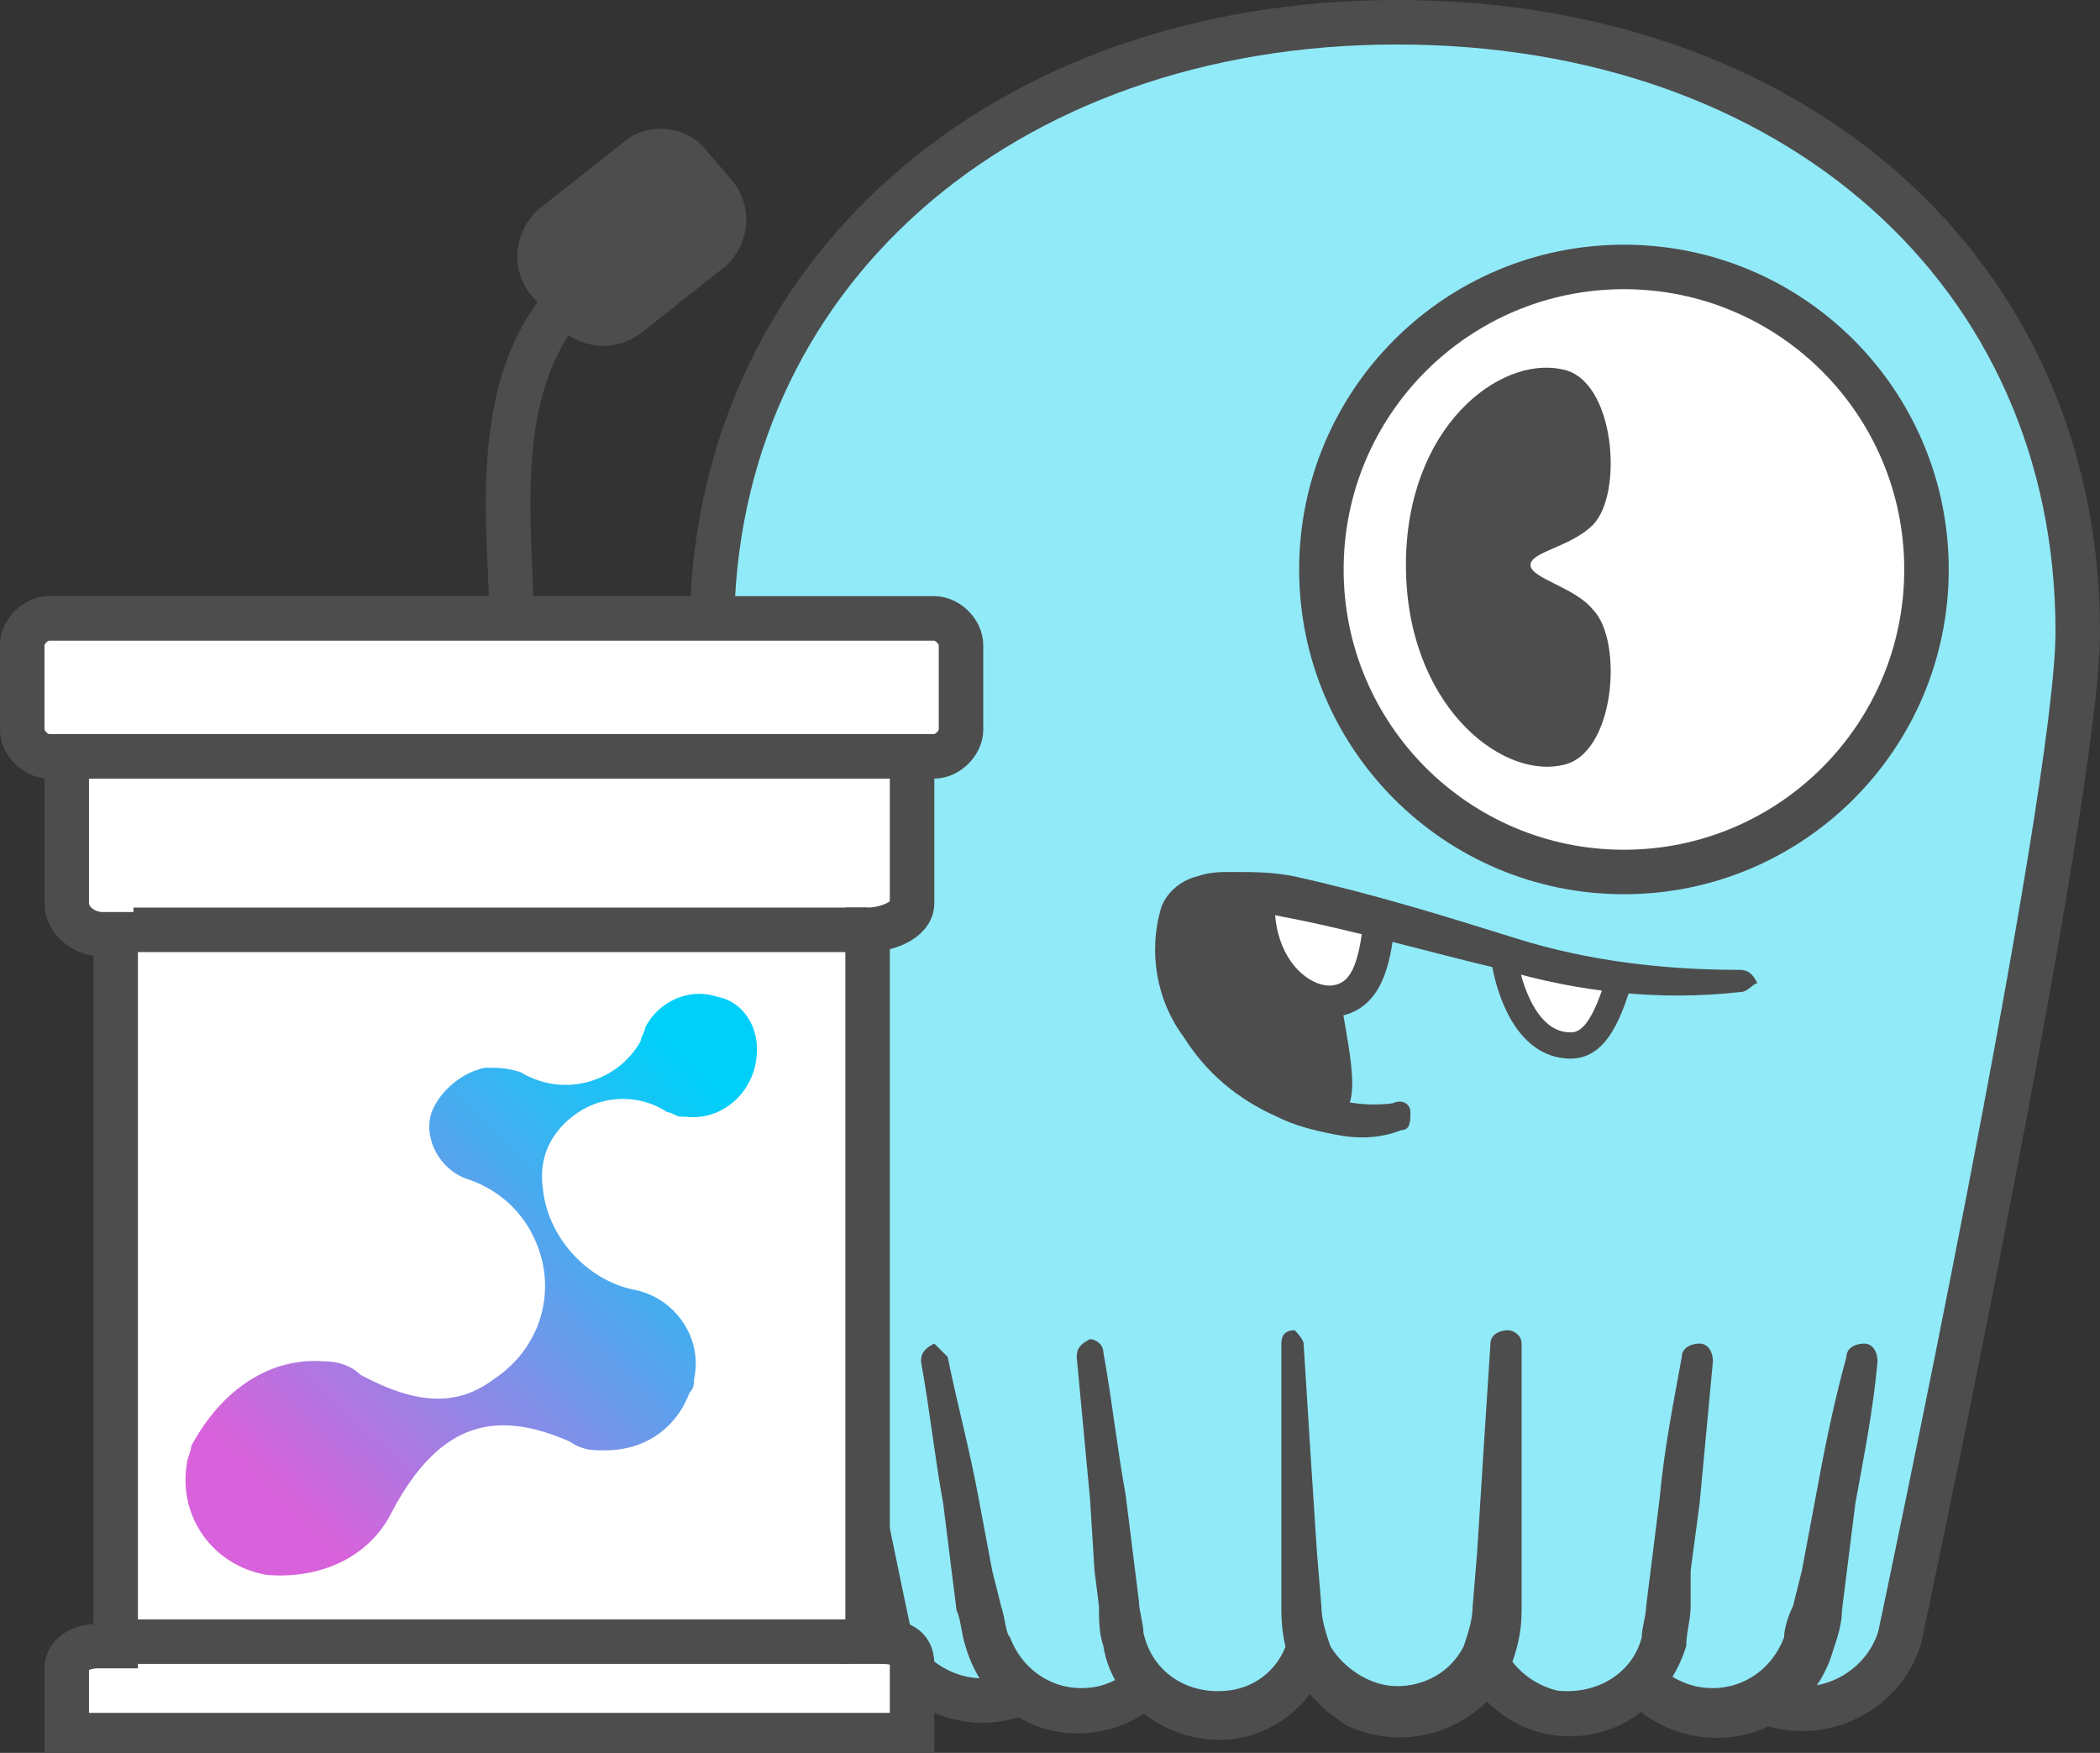
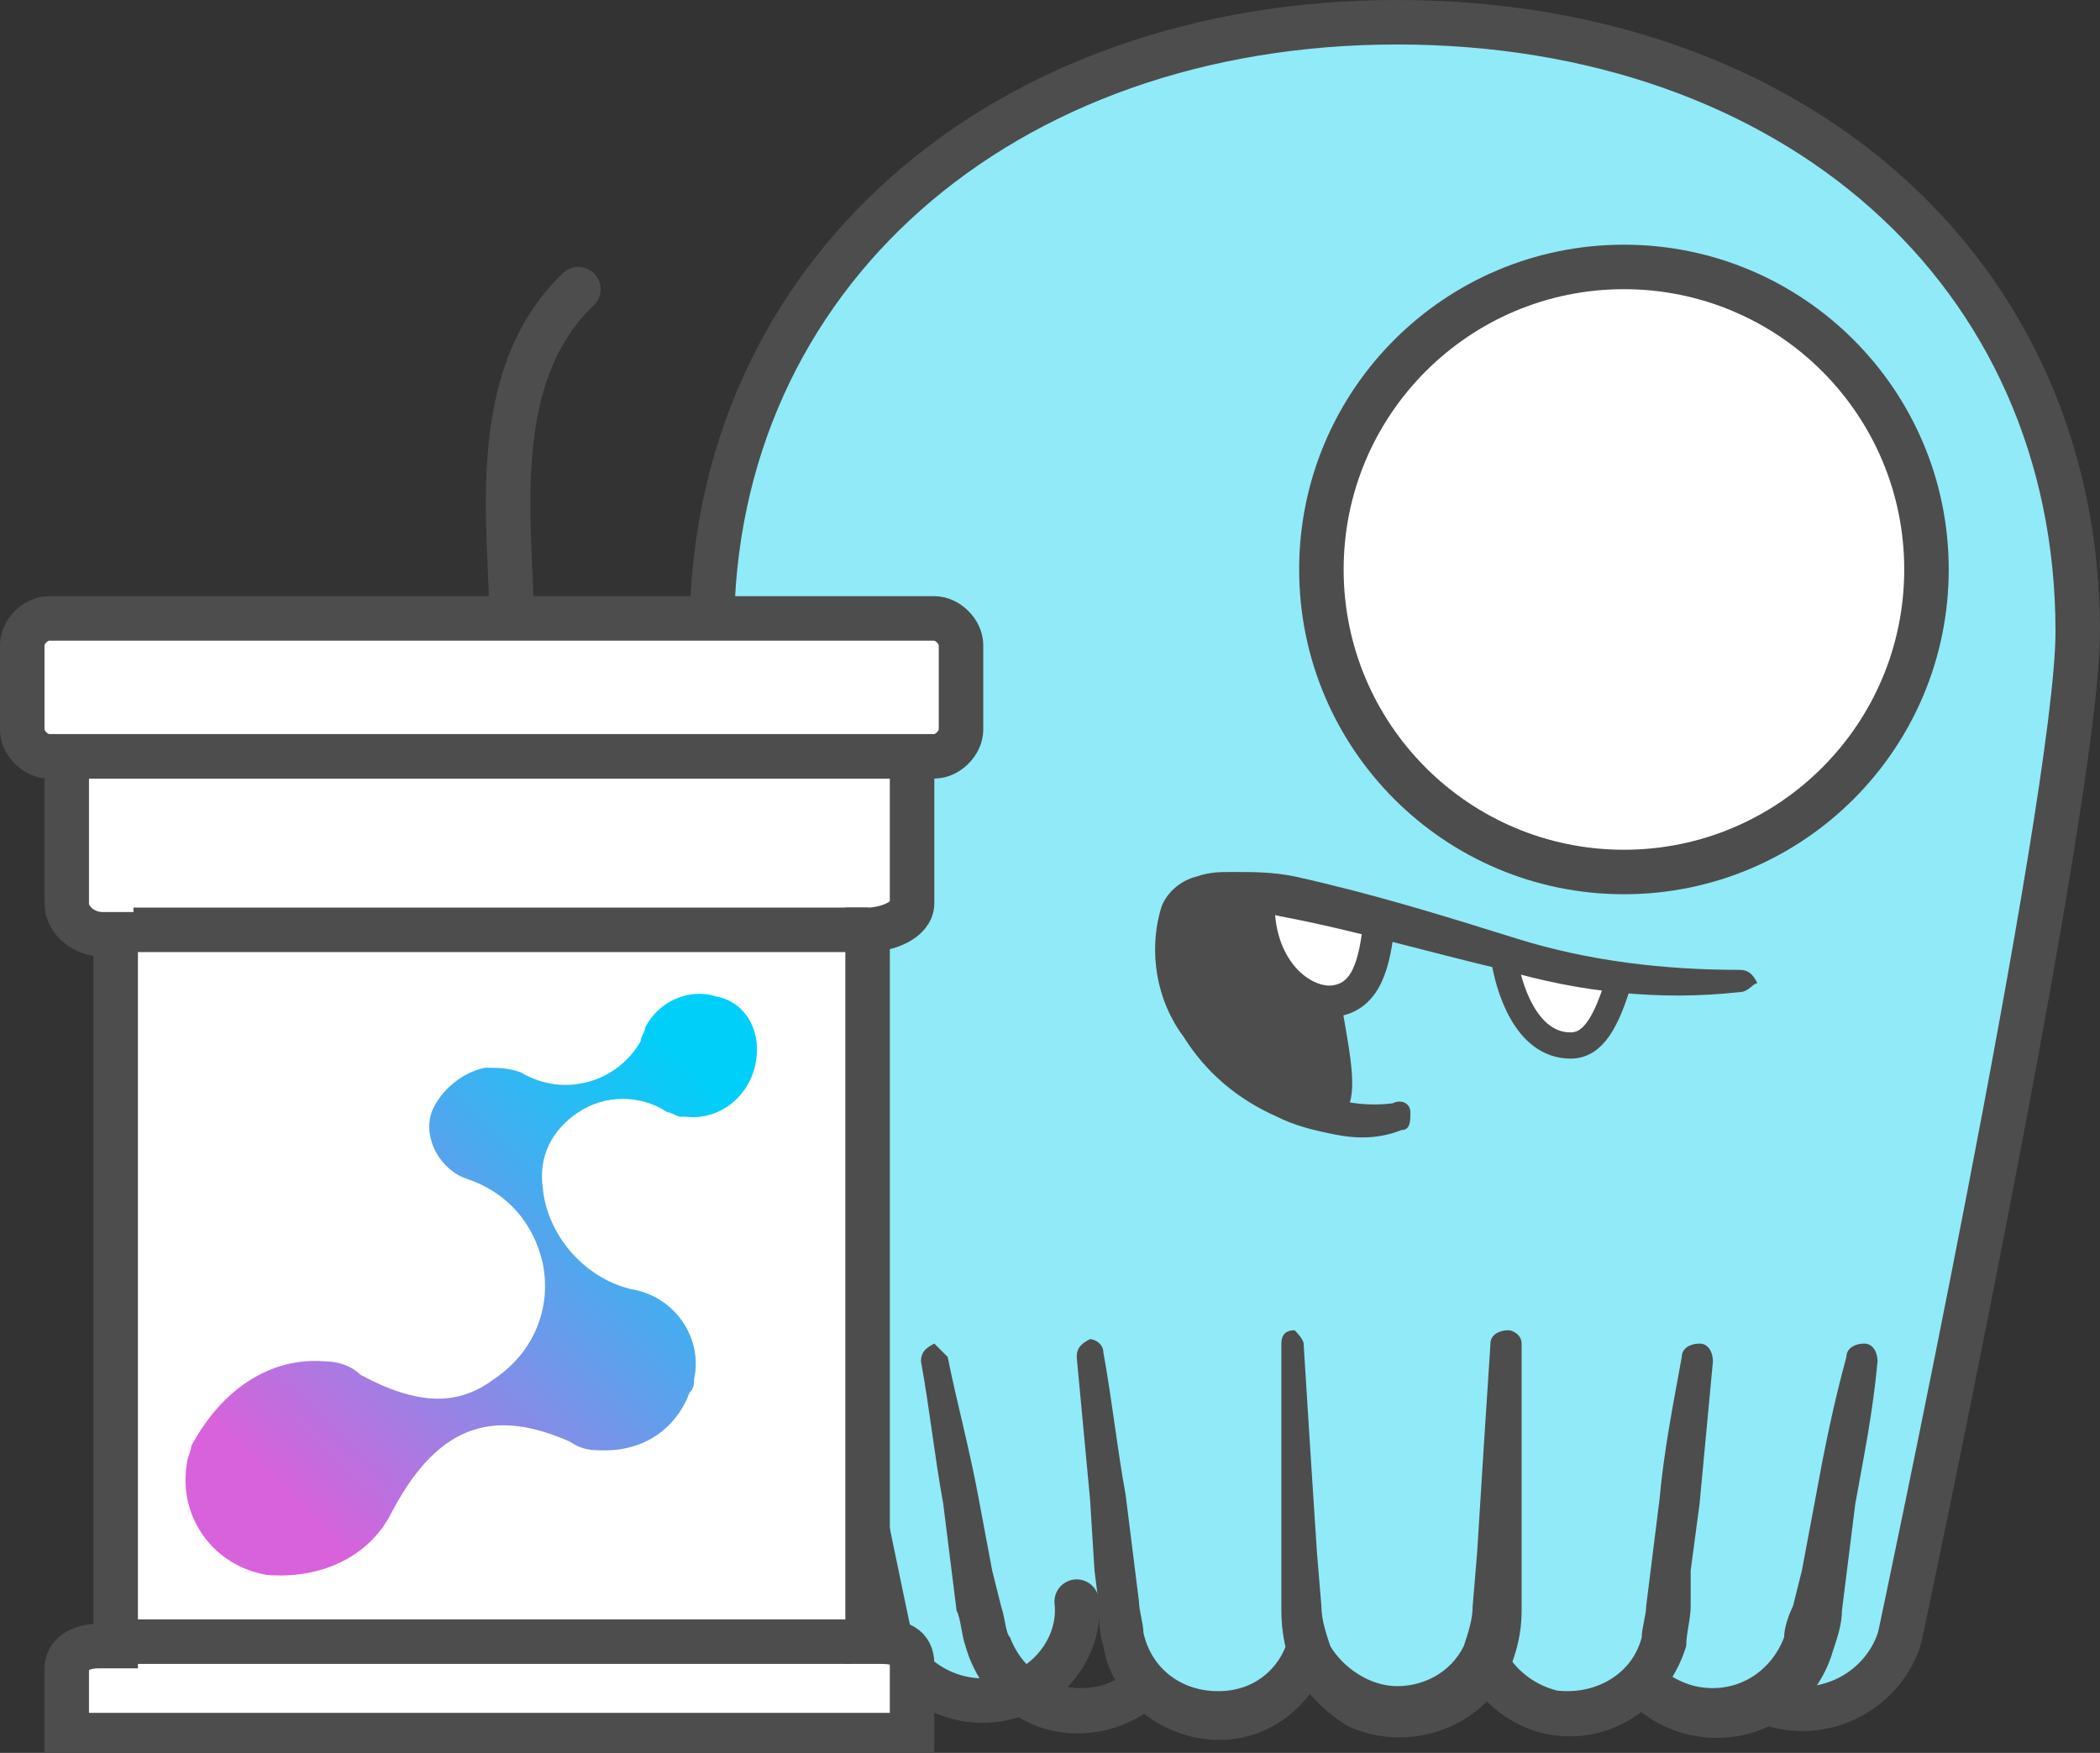
<svg xmlns="http://www.w3.org/2000/svg" id="Layer_1" x="0px" y="0px" viewBox="0 0 47.2 39.4" style="enable-background:new 0 0 47.2 39.4;" xml:space="preserve">
  <rect x="0" y="0" width="47.2" height="39.4" fill="#333333" stroke="none" />
  <style type="text/css"> .st0{fill:#91EAF8;stroke:#4D4D4D;stroke-linecap:round;stroke-linejoin:round;} .st1{fill:#91EAF8;} .st2{fill:#4D4D4D;} .st3{fill:#FFFFFF;stroke:#4D4D4D;stroke-linecap:round;stroke-linejoin:round;} .st4{fill:#FFFFFF;stroke:#4D4D4D;stroke-width:0.59;stroke-linecap:round;stroke-linejoin:round;} .st5{fill:#FFFFFF;stroke:#4D4D4D;stroke-width:0.71;stroke-linecap:round;stroke-linejoin:round;} .st6{fill:#4D4D4D;stroke:#4D4D4D;stroke-width:0.986;stroke-miterlimit:9.964;} .st7{fill:none;stroke:#4D4D4D;stroke-linecap:round;stroke-linejoin:round;} .st8{fill:#FFFFFF;stroke:#4D4D4D;stroke-miterlimit:10;} .st9{fill:none;stroke:#4D4D4D;stroke-miterlimit:10;} .st10{fill:url(#SVGID_1_);} </style>
  <g id="Layer_2_1_">
    <g id="Layer_2-2">
      <path class="st0" d="M38.4,36c-0.1,1.2,0.7,2.3,1.9,2.4c1.1,0.1,2.1-0.6,2.4-1.6c0,0,4-18.8,4-22.6c0-8.1-6.4-13.7-15.3-13.7 S16,6.2,16,14.2c0,3.8,4,22.6,4,22.6c0.4,1.1,1.7,1.7,2.8,1.3c0.9-0.3,1.5-1.2,1.4-2.1" />
-       <path class="st1" d="M21,30.6l1,6.1c0.2,1.2,1.3,2,2.5,1.8s2-1.3,1.8-2.5" />
      <path class="st2" d="M21.3,30.5c0.2,1,0.5,2.1,0.7,3.2l0.3,1.6l0.2,0.8c0.1,0.3,0.1,0.6,0.2,0.7c0.3,0.8,1.1,1.3,2,1.1 c0.8-0.2,1.4-1,1.3-1.8c0-0.3,0.2-0.5,0.4-0.6c0.3,0,0.5,0.2,0.5,0.4c0.2,1.4-0.7,2.7-2.1,3c-1.4,0.3-2.7-0.5-3.1-1.9 c-0.1-0.3-0.1-0.6-0.2-0.8l-0.1-0.8l-0.2-1.6c-0.2-1.1-0.3-2.1-0.5-3.2c0-0.2,0.1-0.3,0.3-0.4c0,0,0,0,0,0 C21.1,30.3,21.2,30.4,21.3,30.5z" />
      <circle class="st3" cx="36.5" cy="12.8" r="6.8" />
-       <path class="st2" d="M35.1,8.3c1.2,0.2,1.4,2.8,0.7,3.5c-0.5,0.5-1.4,0.6-1.4,0.9s1,0.5,1.4,1c0.7,0.7,0.5,3.3-0.7,3.5 c-1.4,0.3-3.5-1.4-3.5-4.5S33.7,8,35.1,8.3z" />
      <path class="st1" d="M36.3,36c-0.1,1.2,0.7,2.3,1.9,2.4c1.1,0.1,2.2-0.6,2.4-1.8l1.1-6.1" />
      <path class="st2" d="M36.8,36.1c-0.1,0.9,0.5,1.6,1.3,1.8c0.9,0.2,1.7-0.3,2-1.1c0-0.2,0.1-0.5,0.2-0.7l0.2-0.8l0.3-1.6 c0.2-1.1,0.4-2.1,0.7-3.2c0-0.2,0.2-0.3,0.4-0.3c0.2,0,0.3,0.2,0.3,0.4c-0.1,1.1-0.3,2.1-0.5,3.2l-0.2,1.6l-0.1,0.8 c0,0.3-0.1,0.6-0.2,0.9c-0.4,1.4-1.8,2.2-3.2,1.9c-1.4-0.3-2.3-1.6-2.1-3c0-0.3,0.3-0.5,0.6-0.4C36.6,35.6,36.8,35.8,36.8,36.1 L36.8,36.1z" />
      <path class="st1" d="M33.1,36.2c-0.1,1.2,0.8,2.3,2,2.4s2.3-0.8,2.4-2l0,0l0.7-6.1" />
      <path class="st2" d="M33.6,36.2c0,0.9,0.6,1.6,1.4,1.8c0.9,0.1,1.7-0.4,1.9-1.2c0-0.2,0.1-0.5,0.1-0.7l0.1-0.8l0.2-1.6 c0.1-1.1,0.3-2.1,0.5-3.2c0-0.2,0.2-0.3,0.4-0.3c0.2,0,0.3,0.2,0.3,0.4c-0.1,1.1-0.2,2.1-0.3,3.2L38,35.3L38,36.1 c0,0.3-0.1,0.6-0.1,0.9c-0.4,1.3-1.6,2.2-3,2c-0.7-0.1-1.3-0.5-1.7-1c-0.4-0.5-0.6-1.2-0.6-1.9c0-0.3,0.3-0.5,0.5-0.5 C33.4,35.7,33.6,35.9,33.6,36.2C33.6,36.2,33.6,36.2,33.6,36.2z" />
      <path class="st1" d="M24.5,30.4l0.7,6.1c0.1,1.2,1.2,2.1,2.4,2c1.2-0.1,2.1-1.2,2-2.4" />
      <path class="st2" d="M24.8,30.4c0.2,1.1,0.3,2.1,0.5,3.2l0.2,1.6l0.1,0.8c0,0.2,0.1,0.5,0.1,0.7c0.2,0.9,1,1.4,1.9,1.3 c0.9-0.1,1.5-0.9,1.4-1.8c0-0.3,0.2-0.5,0.5-0.5c0.3,0,0.5,0.2,0.5,0.5l0,0c0.1,1.5-1,2.8-2.4,2.9c-1.3,0.1-2.6-0.8-2.8-2.1 c-0.1-0.3-0.1-0.6-0.1-0.9l-0.1-0.8l-0.1-1.6c-0.1-1.1-0.2-2.1-0.3-3.2c0-0.2,0.1-0.3,0.3-0.4C24.6,30.1,24.8,30.2,24.8,30.4z" />
      <path class="st1" d="M29,30.2l0.2,6.1c0.1,1.2,1.1,2.1,2.3,2c1.1-0.1,2-0.9,2-2l0.2-6.1" />
      <path class="st2" d="M29.3,30.2c0.1,1.6,0.2,3.2,0.3,4.7l0.1,1.2c0,0.3,0.1,0.6,0.2,0.9c0.3,0.5,0.9,0.9,1.5,0.9 c0.6,0,1.2-0.3,1.5-0.9c0.1-0.3,0.2-0.6,0.2-0.9l0.1-1.2c0.1-1.6,0.2-3.2,0.3-4.7c0-0.2,0.2-0.3,0.4-0.3c0.1,0,0.3,0.1,0.3,0.3 c0,1.6,0,3.2,0,4.8v1.2c0,0.5-0.1,0.9-0.3,1.4c-0.7,1.3-2.3,1.8-3.6,1.2c-0.5-0.3-0.9-0.7-1.2-1.2c-0.2-0.4-0.3-0.9-0.3-1.4V35 c0-1.6,0-3.2,0-4.8c0-0.2,0.1-0.3,0.3-0.3c0,0,0,0,0,0C29.1,29.9,29.3,30.1,29.3,30.2z" />
      <path class="st2" d="M30.3,20.2c-0.9,0.9,0.6,4.2-0.1,4.8c-0.5,0.2-2.9-1.2-3.6-3.3c-0.3-0.8-0.1-1.6,0.5-1.8 C28.2,19.8,29.2,19.9,30.3,20.2z" />
      <path class="st4" d="M33.8,21.5c0.1,0.7,0.5,2,1.5,2c0.5,0,0.8-0.5,1.1-1.5" />
      <path class="st5" d="M31,20.7c-0.1,1-0.3,1.7-1,1.8s-1.8-0.7-1.7-2.4" />
      <path class="st2" d="M39.1,22.3c-1.8,0.2-3.6,0-5.3-0.5c-1.7-0.4-3.4-0.9-5-1.2c-0.4-0.1-0.8-0.1-1.2-0.1c-0.4,0-0.6,0.1-0.6,0.2 c-0.2,0.7-0.1,1.4,0.3,2c0.5,0.7,1.1,1.2,1.8,1.6c0.6,0.4,1.4,0.6,2.2,0.5l0,0c0.2-0.1,0.4,0,0.4,0.2s0,0.4-0.2,0.4 c-0.5,0.2-1,0.2-1.5,0.1c-0.5-0.1-0.9-0.2-1.3-0.4c-0.9-0.4-1.6-1-2.1-1.8c-0.6-0.8-0.8-1.9-0.5-2.9c0.1-0.3,0.4-0.6,0.8-0.7 c0.3-0.1,0.5-0.1,0.8-0.1c0.5,0,0.9,0,1.4,0.1c1.8,0.4,3.4,0.9,5,1.4c1.6,0.5,3.3,0.7,5,0.7l0,0c0.2,0,0.3,0.1,0.4,0.3 C39.4,22.1,39.3,22.3,39.1,22.3z" />
-       <path class="st6" d="M15.5,3.7l0.6,0.7c0.3,0.4,0.2,0.9-0.1,1.2l-1.9,1.5c-0.4,0.3-0.9,0.2-1.2-0.1l-0.6-0.7 c-0.3-0.4-0.2-0.9,0.1-1.2l1.9-1.5C14.6,3.3,15.2,3.3,15.5,3.7z" />
      <path class="st7" d="M11.5,14c0-2.1-0.6-5.5,1.5-7.5" />
      <path class="st8" d="M19.5,20.9c0.4,0,1-0.2,1-0.6V17h-19v3.3c0,0.4,0.4,0.7,0.8,0.7h0.3l0,16H2.2c-0.4,0-0.7,0.2-0.7,0.5V39h19 v-1.6c0-0.4-0.3-0.5-0.7-0.5h-0.3L19.5,20.9L19.5,20.9z" />
      <path class="st8" d="M1.1,13.9h19.9c0.3,0,0.6,0.3,0.6,0.6v1.9c0,0.3-0.3,0.6-0.6,0.6H1.1c-0.3,0-0.6-0.3-0.6-0.6v-1.9 C0.5,14.2,0.8,13.9,1.1,13.9z" />
      <line class="st9" x1="3" y1="20.9" x2="19.5" y2="20.9" />
      <line class="st9" x1="2.9" y1="36.9" x2="19.1" y2="36.9" />
      <linearGradient id="SVGID_1_" gradientUnits="userSpaceOnUse" x1="6.761" y1="34.034" x2="16.199" y2="24.617">
        <stop offset="0" style="stop-color:#D862DB" />
        <stop offset="1" style="stop-color:#00D0F9" />
      </linearGradient>
      <path class="st10" d="M7.3,30.6c0.3,0,0.6,0.1,0.8,0.3c1.3,0.7,2.2,0.7,3,0.1c0.9-0.6,1.3-1.6,1.1-2.6c-0.2-0.9-0.8-1.6-1.7-1.9 l0,0c-0.6-0.2-1-0.9-0.8-1.5c0,0,0,0,0,0c0.2-0.5,0.7-0.9,1.2-1c0.3,0,0.5,0,0.8,0.1l0,0c1,0.6,2.2,0.2,2.7-0.7 c0-0.1,0.1-0.2,0.1-0.3l0,0c0.3-0.6,1-0.9,1.6-0.7c0.6,0.1,1,0.7,0.9,1.4c-0.1,0.8-0.8,1.4-1.6,1.3c0,0-0.1,0-0.1,0 c-0.1,0-0.2-0.1-0.3-0.1l0,0c-0.6-0.4-1.4-0.4-2,0c-0.6,0.4-0.9,1-0.8,1.7c0.1,1.1,1,2.1,2.1,2.3l0,0c0.9,0.2,1.5,1.1,1.3,2 c0,0.1,0,0.2-0.1,0.3c-0.3,0.8-1,1.3-1.9,1.3c-0.3,0-0.5,0-0.8-0.2l0,0c-1.6-0.7-2.9-0.5-4,1.6h0c-0.5,1-1.6,1.5-2.8,1.4 c-1.2-0.2-2-1.3-1.8-2.5c0-0.1,0.1-0.3,0.1-0.4C5,31.2,6.1,30.5,7.3,30.6z" />
    </g>
  </g>
</svg>